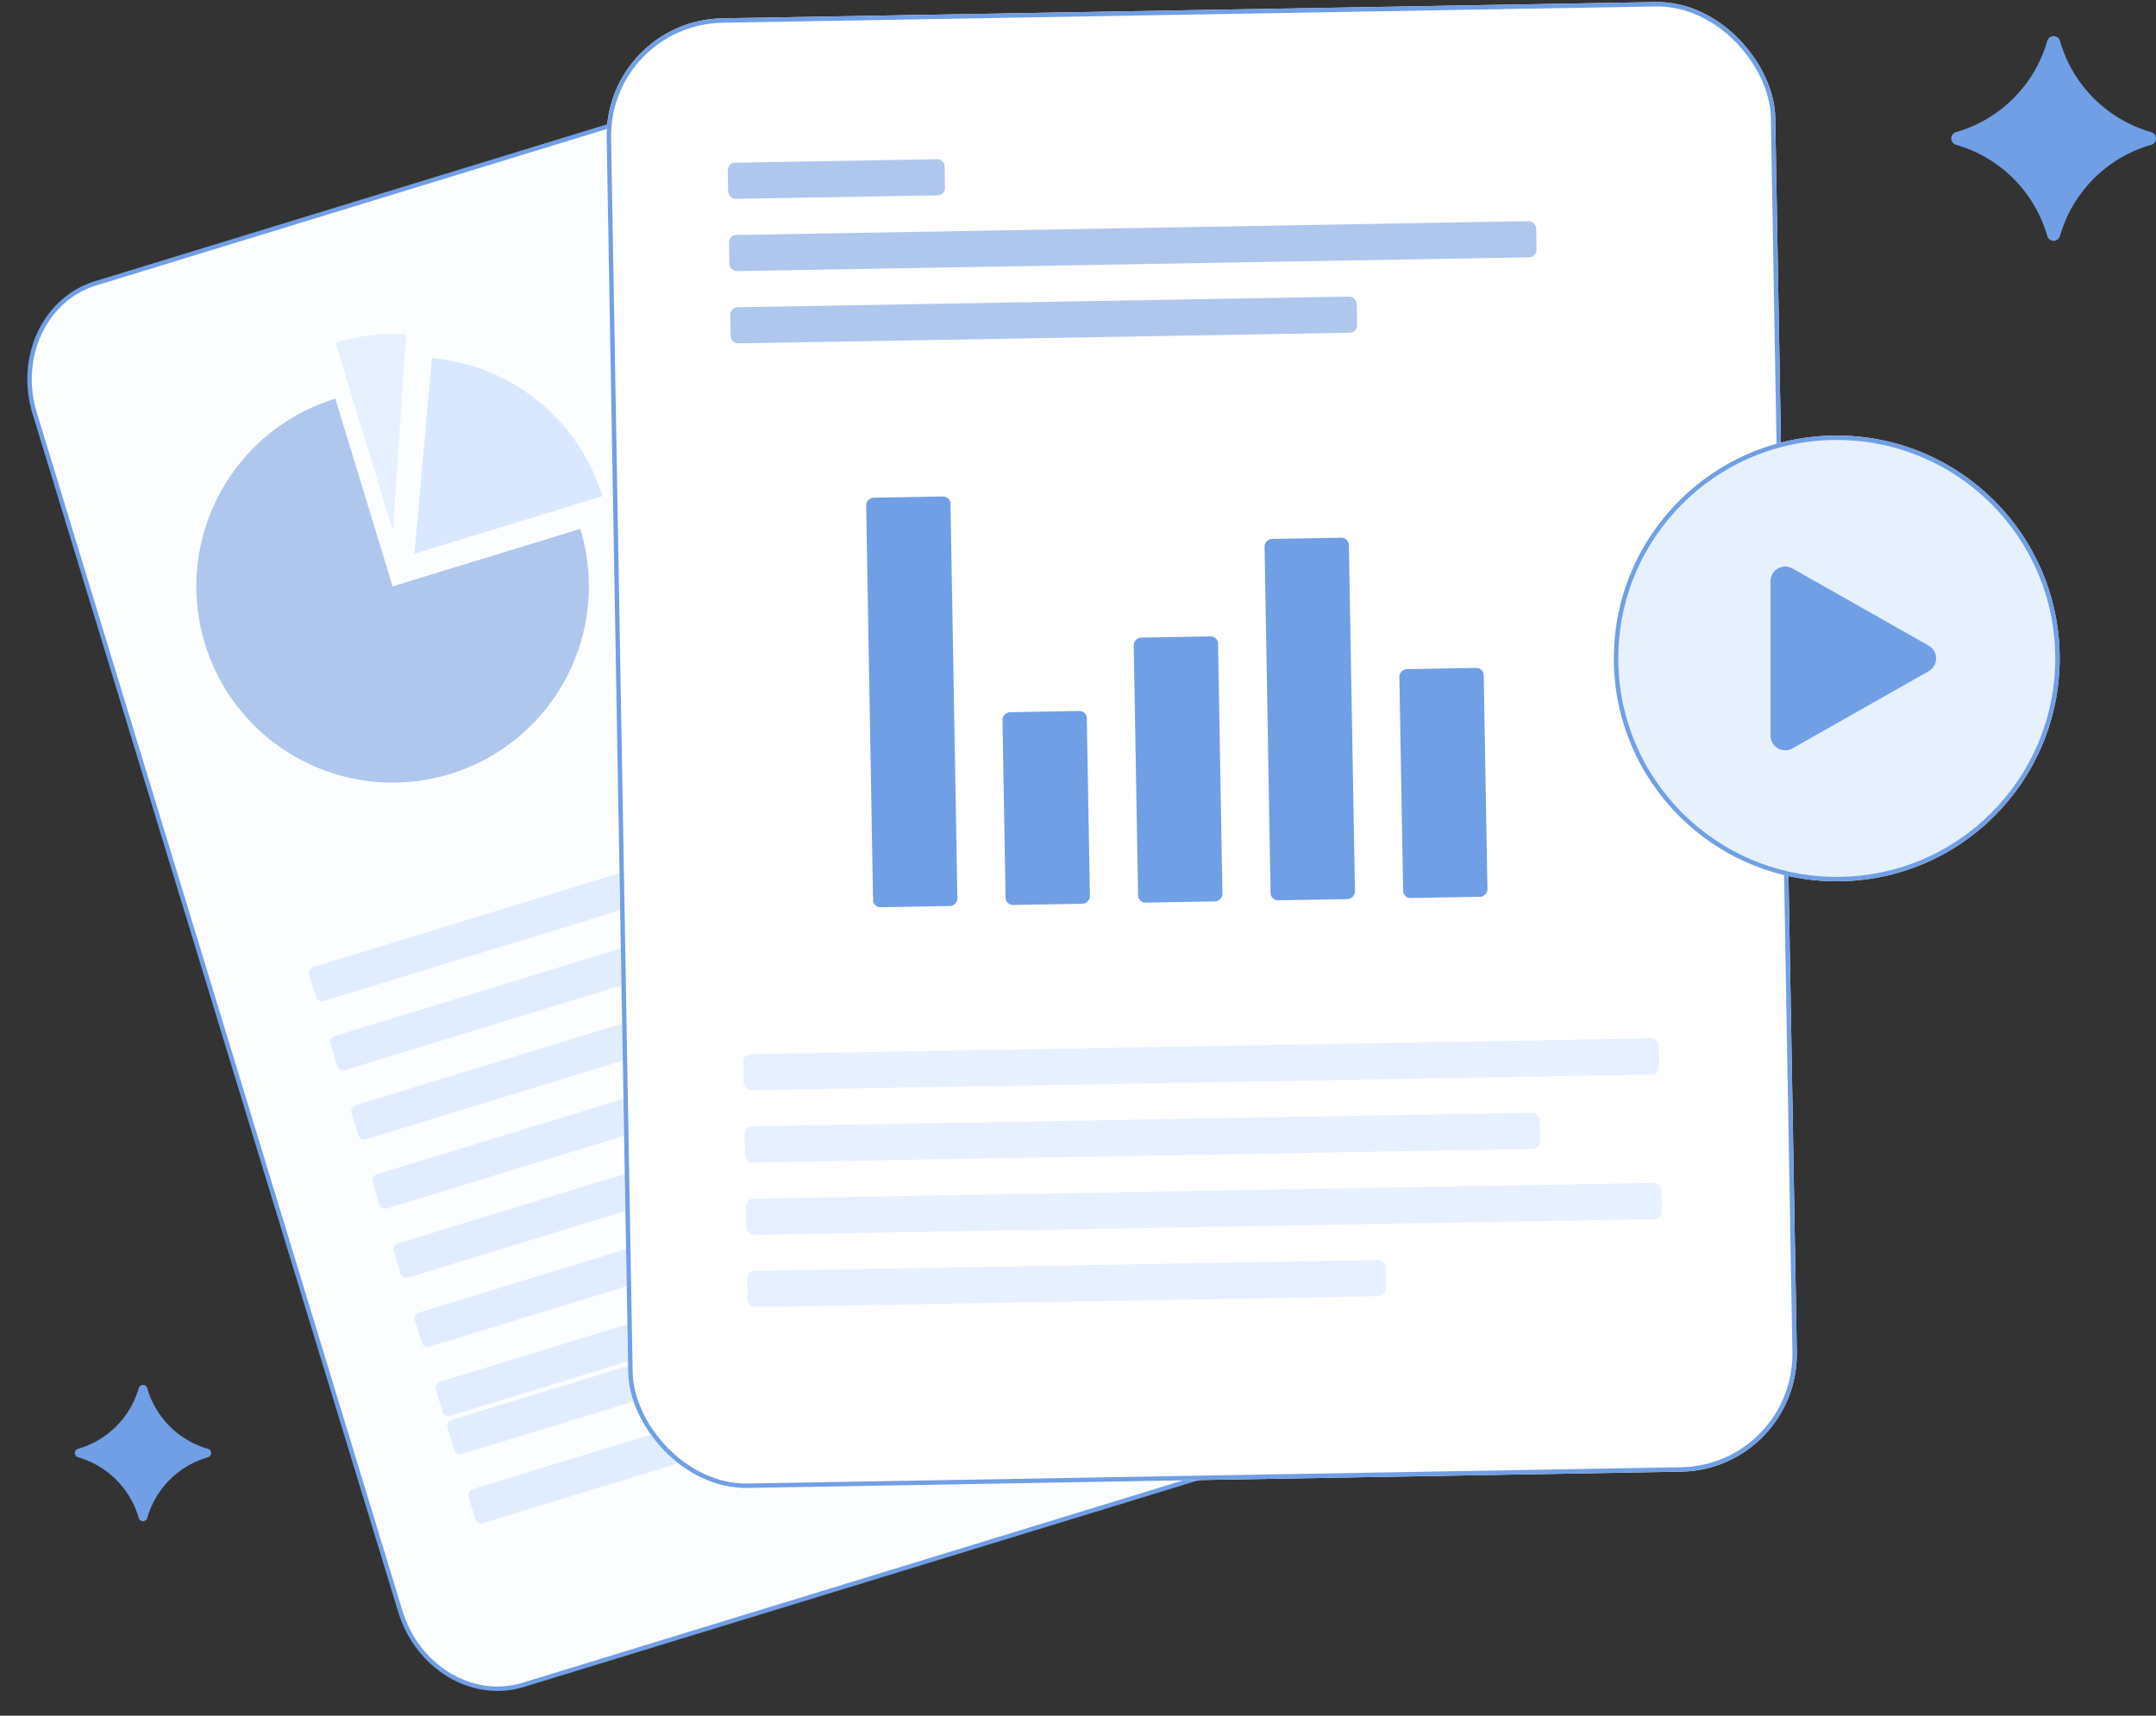
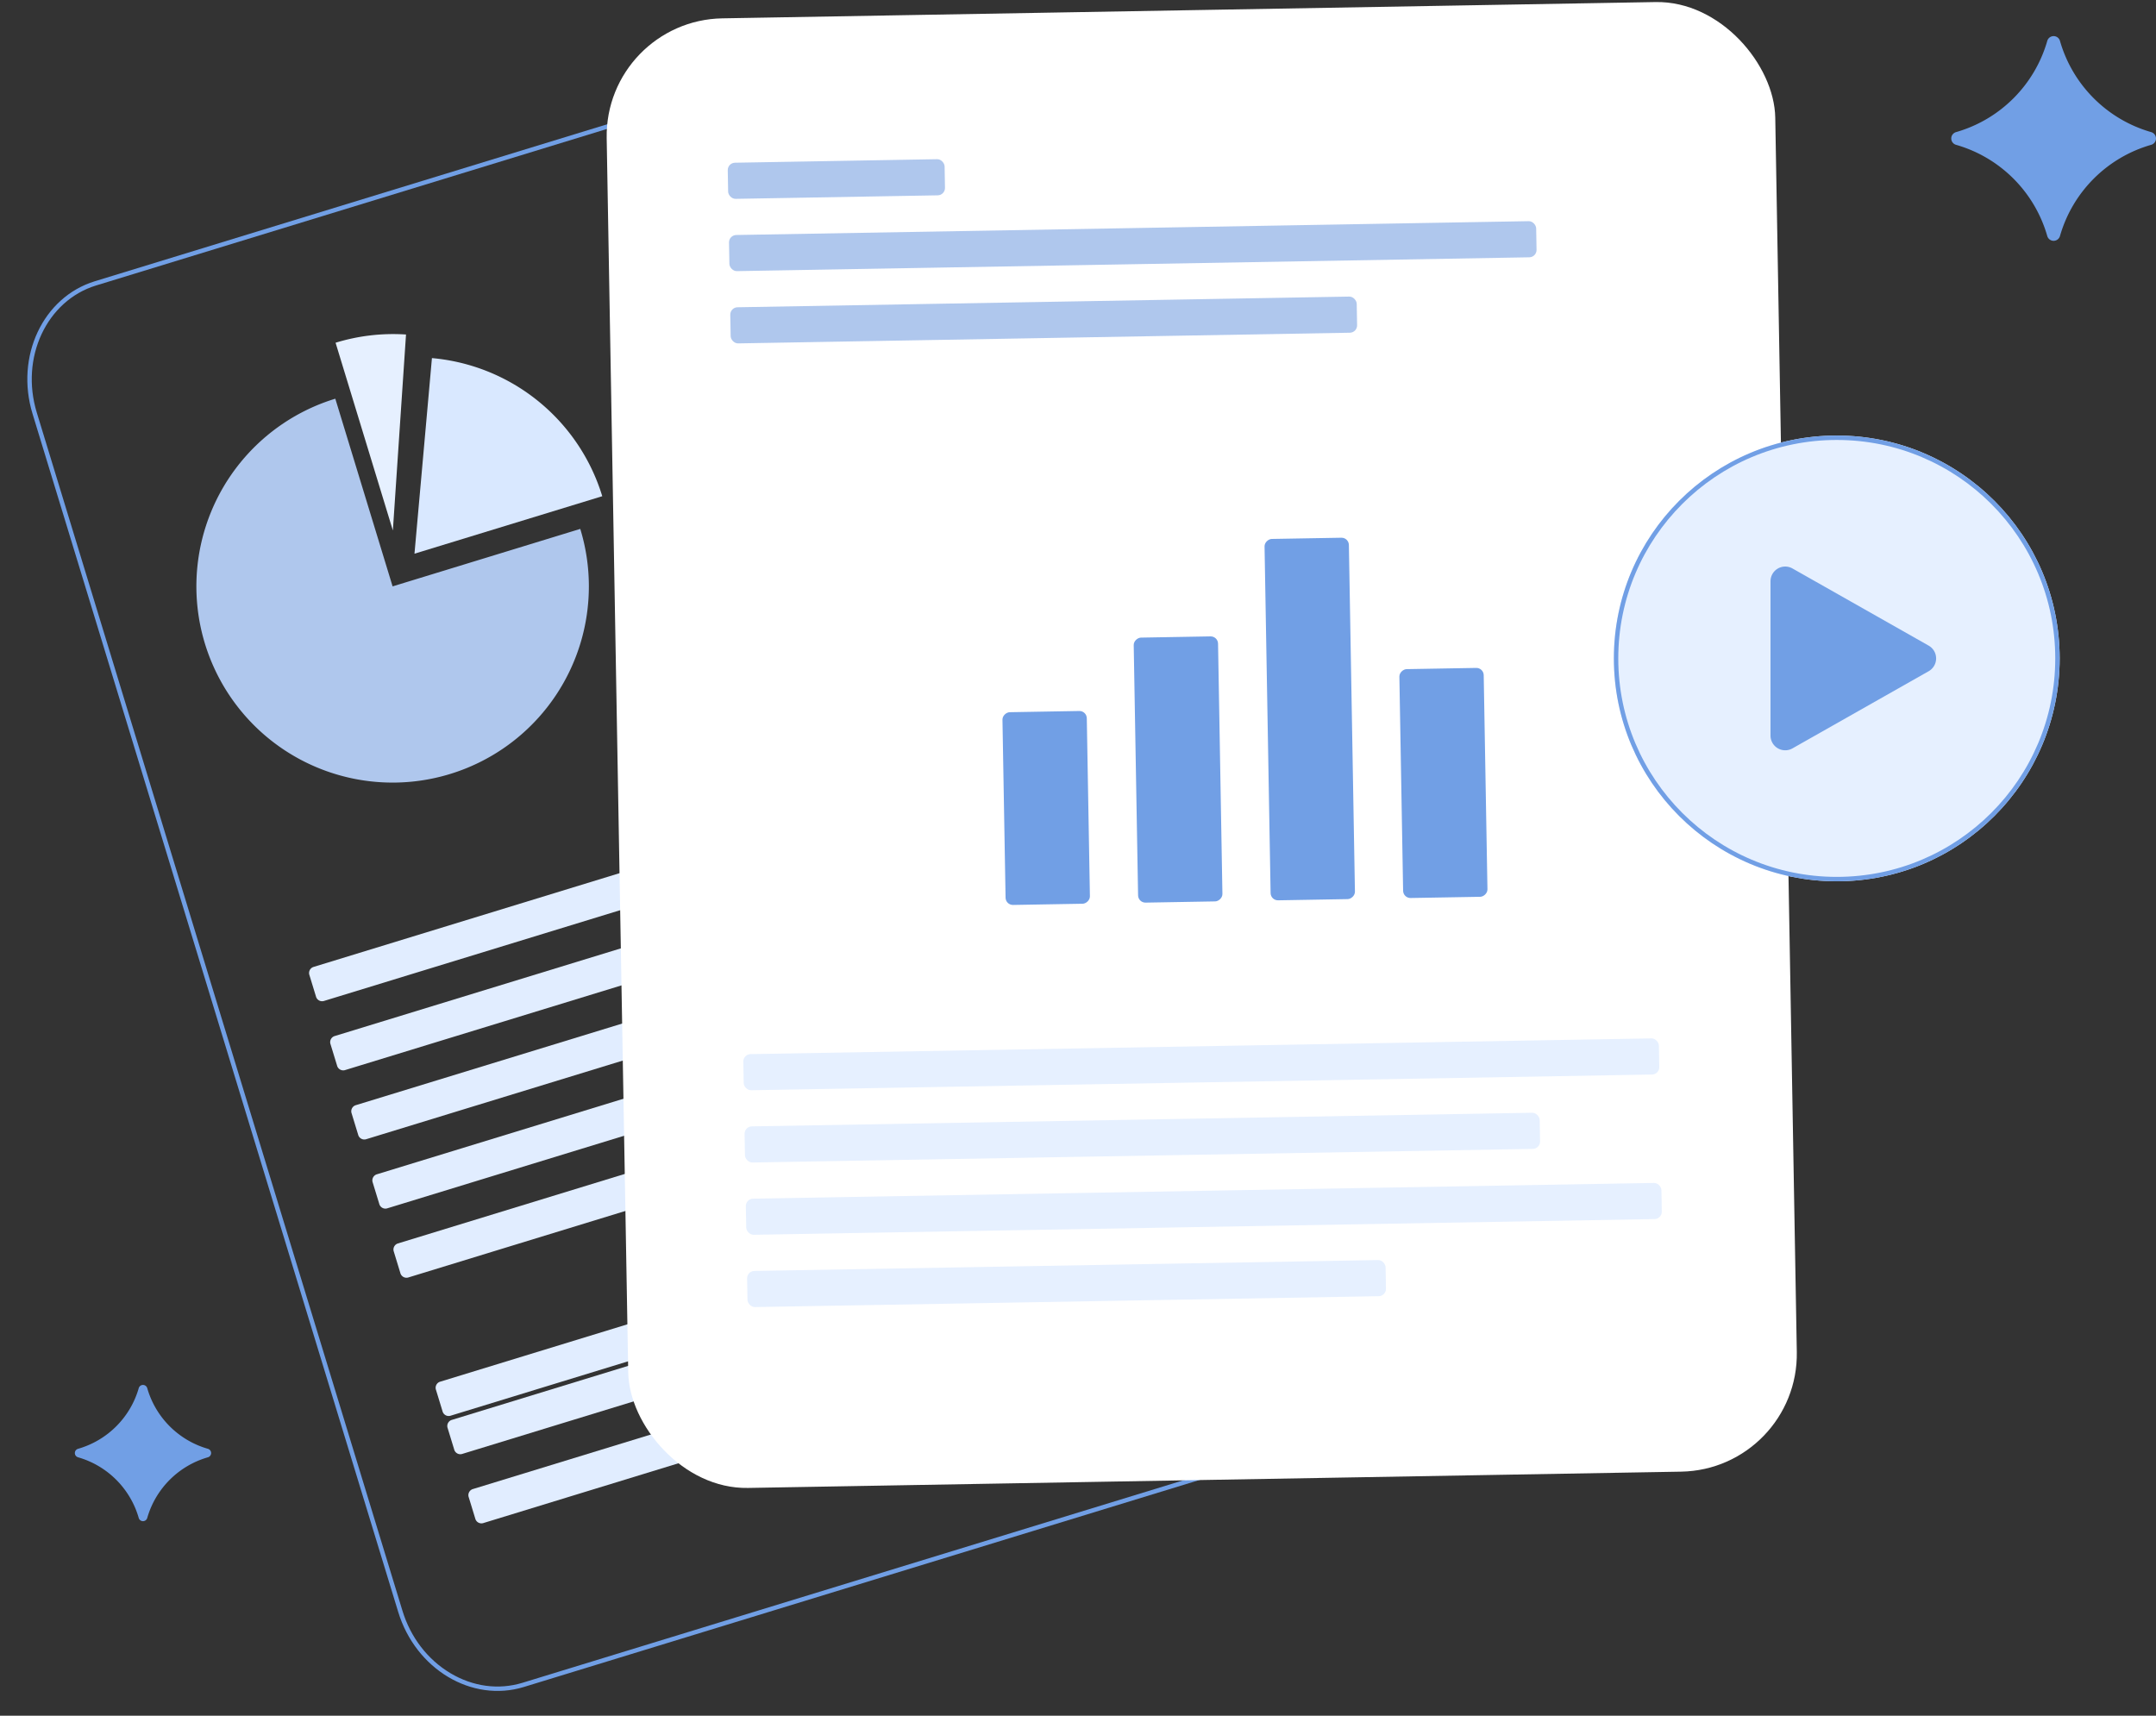
<svg xmlns="http://www.w3.org/2000/svg" width="146.568" height="116.648" viewBox="0 0 146.568 116.648">
  <rect x="0" y="0" width="146.568" height="116.648" fill="#333333" stroke="none" />
  <g id="vector" transform="translate(-5741.718 5074.71)">
    <g id="Group_12319" data-name="Group 12319" transform="translate(5740.971 -5053.428) rotate(-17)">
      <g id="Path_8088" data-name="Path 8088" transform="translate(0.782 0)" fill="#fbfdff">
-         <path d="M 6.677 99.812 L 6.673 99.812 C 4.932 99.812 3.295 99.063 2.064 97.703 C 0.829 96.338 0.149 94.522 0.15 92.589 L 0.195 7.419 C 0.197 3.434 3.128 0.19 6.729 0.187 L 65.315 0.15 C 67.06 0.15 68.697 0.899 69.928 2.26 C 71.163 3.624 71.843 5.44 71.842 7.373 L 71.797 92.543 C 71.795 96.528 68.864 99.772 65.263 99.775 L 6.677 99.812 Z" stroke="none" />
        <path d="M 65.315 0.3 L 6.729 0.337 C 3.211 0.34 0.347 3.516 0.345 7.419 L 0.3 92.59 C 0.299 94.485 0.965 96.265 2.175 97.602 C 3.378 98.93 4.975 99.662 6.676 99.662 L 65.263 99.625 C 68.781 99.623 71.645 96.446 71.647 92.543 L 71.692 7.373 C 71.693 5.477 71.027 3.697 69.817 2.36 C 68.614 1.032 67.017 0.3 65.319 0.3 L 65.315 0.3 M 65.319 -7.62939453125e-06 C 69.007 -7.62939453125e-06 71.994 3.3 71.992 7.373 L 71.947 92.543 C 71.945 96.618 68.952 99.922 65.263 99.925 L 6.677 99.962 C 6.676 99.962 6.674 99.962 6.673 99.962 C 2.985 99.962 -0.002 96.662 7.62939453125e-06 92.589 L 0.045 7.419 C 0.047 3.345 3.04 0.04 6.729 0.037 L 65.315 -7.62939453125e-06 C 65.316 -7.62939453125e-06 65.318 -7.62939453125e-06 65.319 -7.62939453125e-06 Z" stroke="none" fill="#719fe5" />
      </g>
      <path id="Path_8089" data-name="Path 8089" d="M.462.017,30.665,0a.459.459,0,0,1,.461.457V1.981a.46.46,0,0,1-.461.458l-30.2.017A.459.459,0,0,1,0,2V.475A.46.46,0,0,1,.462.017Z" transform="translate(43.661 14.548)" fill="#afc7ed" />
      <path id="Path_8090" data-name="Path 8090" d="M.462.016,28.207,0a.459.459,0,0,1,.461.458V1.983a.46.46,0,0,1-.461.458L.461,2.457A.459.459,0,0,1,0,2V.474A.46.46,0,0,1,.462.016Z" transform="translate(43.659 21.69)" fill="#afc7ed" />
      <path id="Path_8091" data-name="Path 8091" d="M.462.017,30.665,0a.459.459,0,0,1,.461.457V1.981a.46.46,0,0,1-.461.458l-30.2.017A.459.459,0,0,1,0,2V.475A.46.46,0,0,1,.462.017Z" transform="translate(43.654 29.88)" fill="#e6f0ff" />
      <path id="Path_8092" data-name="Path 8092" d="M.462.017,30.665,0a.459.459,0,0,1,.461.457V1.981a.46.46,0,0,1-.461.458l-30.2.017A.459.459,0,0,1,0,2V.475A.46.46,0,0,1,.462.017Z" transform="translate(43.649 38.888)" fill="#e6f0ff" />
      <path id="Path_8093" data-name="Path 8093" d="M.411.038,59.287,0a.433.433,0,0,1,.41.454V1.965a.434.434,0,0,1-.41.454L.41,2.457A.433.433,0,0,1,0,2V.492A.434.434,0,0,1,.411.038Z" transform="translate(7.67 48.928)" fill="#e1edff" />
      <path id="Path_8094" data-name="Path 8094" d="M.411.038,59.292,0a.433.433,0,0,1,.41.454V1.965a.434.434,0,0,1-.41.454L.41,2.457A.433.433,0,0,1,0,2V.492A.434.434,0,0,1,.411.038Z" transform="translate(7.665 58.756)" fill="#e1edff" />
-       <path id="Path_8095" data-name="Path 8095" d="M.411.038,59.3,0a.433.433,0,0,1,.41.454V1.965a.434.434,0,0,1-.41.454L.41,2.457A.433.433,0,0,1,0,2V.492A.434.434,0,0,1,.411.038Z" transform="translate(7.656 73.497)" fill="#e1edff" />
      <path id="Path_8096" data-name="Path 8096" d="M.411.038,59.309,0a.433.433,0,0,1,.41.454V1.965a.434.434,0,0,1-.41.454L.41,2.457A.433.433,0,0,1,0,2V.492A.434.434,0,0,1,.411.038Z" transform="translate(7.648 86.042)" fill="#e1edff" />
      <path id="Path_8097" data-name="Path 8097" d="M.462.017,30.665,0a.459.459,0,0,1,.461.457V1.981a.46.46,0,0,1-.461.458l-30.2.017A.459.459,0,0,1,0,2V.475A.46.46,0,0,1,.462.017Z" transform="translate(43.651 33.975)" fill="#e6f0ff" />
      <path id="Path_8098" data-name="Path 8098" d="M.462.017,30.665,0a.459.459,0,0,1,.461.457V1.981a.46.46,0,0,1-.461.458l-30.2.017A.459.459,0,0,1,0,2V.475A.46.46,0,0,1,.462.017Z" transform="translate(43.646 43.802)" fill="#e6f0ff" />
      <path id="Path_8099" data-name="Path 8099" d="M.411.038,59.29,0a.433.433,0,0,1,.41.454V1.965a.434.434,0,0,1-.41.454L.41,2.457A.433.433,0,0,1,0,2V.492A.434.434,0,0,1,.411.038Z" transform="translate(7.668 53.842)" fill="#e1edff" />
      <path id="Path_8100" data-name="Path 8100" d="M.411.038,59.3,0a.433.433,0,0,1,.41.454V1.965a.434.434,0,0,1-.41.454L.41,2.457A.433.433,0,0,1,0,2V.492A.434.434,0,0,1,.411.038Z" transform="translate(7.659 68.583)" fill="#e1edff" />
      <path id="Path_8101" data-name="Path 8101" d="M.411.038,59.307,0a.433.433,0,0,1,.41.454V1.965a.434.434,0,0,1-.41.454L.41,2.457A.433.433,0,0,1,0,2V.492A.434.434,0,0,1,.411.038Z" transform="translate(7.651 81.127)" fill="#e1edff" />
      <path id="Path_8102" data-name="Path 8102" d="M.411.038,59.3,0a.433.433,0,0,1,.41.454V1.965a.434.434,0,0,1-.41.454L.41,2.457A.433.433,0,0,1,0,2V.492A.434.434,0,0,1,.411.038Z" transform="translate(7.662 63.669)" fill="#e1edff" />
      <path id="Path_8103" data-name="Path 8103" d="M.411.038,59.3,0a.433.433,0,0,1,.41.454V1.965a.434.434,0,0,1-.41.454L.41,2.457A.433.433,0,0,1,0,2V.492A.434.434,0,0,1,.411.038Z" transform="translate(7.653 78.411)" fill="#e1edff" />
      <g id="Group_12318" data-name="Group 12318" transform="translate(10.12 3.753) rotate(17)">
        <path id="Path_7944" data-name="Path 7944" d="M13.35,0A13.341,13.341,0,1,0,26.687,13.334l-13.343.007Z" transform="translate(0 9.098) rotate(-17)" fill="#afc7ed" />
        <path id="Path_7945" data-name="Path 7945" d="M0,13.345.007,0A13.311,13.311,0,0,1,4.75.865Z" transform="translate(12.778 1.392) rotate(-17)" fill="#e6f0ff" />
        <path id="Path_7946" data-name="Path 7946" d="M0,12.37l13.351-.005A13.334,13.334,0,0,0,5.023,0Z" transform="translate(14.532 3.903) rotate(-17)" fill="#d9e8ff" />
      </g>
    </g>
    <g id="Group_12234" data-name="Group 12234" transform="translate(5782.822 -5073.323) rotate(-1)">
      <g id="Rectangle_3721" data-name="Rectangle 3721" transform="translate(0 0)" fill="#fff" stroke="#719fe5" stroke-width="0.3">
        <rect width="79.453" height="99.93" rx="8" stroke="none" />
-         <rect x="0.15" y="0.15" width="79.153" height="99.63" rx="7.85" fill="none" />
      </g>
      <rect id="Rectangle_3709" data-name="Rectangle 3709" width="14.744" height="2.457" rx="0.5" transform="translate(8.191 9.829)" fill="#afc7ed" />
      <rect id="Rectangle_3715" data-name="Rectangle 3715" width="62.252" height="2.457" rx="0.5" transform="translate(8.191 70.443)" fill="#e6f0ff" />
      <rect id="Rectangle_3716" data-name="Rectangle 3716" width="54.061" height="2.457" rx="0.5" transform="translate(8.191 75.357)" fill="#e6f0ff" />
      <rect id="Rectangle_3718" data-name="Rectangle 3718" width="62.252" height="2.457" rx="0.5" transform="translate(8.191 80.272)" fill="#e6f0ff" />
      <rect id="Rectangle_3719" data-name="Rectangle 3719" width="43.412" height="2.457" rx="0.5" transform="translate(8.191 85.187)" fill="#e6f0ff" />
      <rect id="Rectangle_3720" data-name="Rectangle 3720" width="15.563" height="5.734" rx="0.5" transform="translate(58.975 45.051) rotate(90)" fill="#719fe5" />
-       <rect id="Rectangle_3712" data-name="Rectangle 3712" width="27.849" height="5.734" rx="0.5" transform="translate(22.935 32.764) rotate(90)" fill="#719fe5" />
      <rect id="Rectangle_3714" data-name="Rectangle 3714" width="18.02" height="5.734" rx="0.5" transform="translate(40.955 42.593) rotate(90)" fill="#719fe5" />
      <rect id="Rectangle_3713" data-name="Rectangle 3713" width="13.106" height="5.734" rx="0.5" transform="translate(31.945 47.508) rotate(90)" fill="#719fe5" />
      <rect id="Rectangle_3717" data-name="Rectangle 3717" width="24.573" height="5.734" rx="0.5" transform="translate(49.965 36.041) rotate(90)" fill="#719fe5" />
      <rect id="Rectangle_3710" data-name="Rectangle 3710" width="54.88" height="2.457" rx="0.5" transform="translate(8.191 14.744)" fill="#afc7ed" />
      <rect id="Rectangle_3711" data-name="Rectangle 3711" width="42.593" height="2.457" rx="0.5" transform="translate(8.191 19.658)" fill="#afc7ed" />
    </g>
    <g id="Group_12236" data-name="Group 12236" transform="translate(5851.431 -5045.098)">
      <g id="Ellipse_5249" data-name="Ellipse 5249" fill="#e6f0ff" stroke="#719fe5" stroke-width="0.3">
        <circle cx="15.153" cy="15.153" r="15.153" stroke="none" />
        <circle cx="15.153" cy="15.153" r="15.003" fill="none" />
      </g>
      <path id="Polygon_9" data-name="Polygon 9" d="M6.092,1.535a1,1,0,0,1,1.74,0l5.246,9.258a1,1,0,0,1-.87,1.493H1.716a1,1,0,0,1-.87-1.493Z" transform="translate(22.935 8.191) rotate(90)" fill="#719fe5" />
    </g>
    <path id="Path_8017" data-name="Path 8017" d="M7.392.325h0a9.044,9.044,0,0,0,6.2,6.2.449.449,0,0,1,0,.864h0a9.043,9.043,0,0,0-6.2,6.2h0a.449.449,0,0,1-.864,0h0a9.043,9.043,0,0,0-6.2-6.2.449.449,0,0,1,0-.864,9.044,9.044,0,0,0,6.2-6.2h0a.449.449,0,0,1,.864,0" transform="translate(5874.366 -5072.253)" fill="#719fe5" />
    <path id="Path_8017-2" data-name="Path 8017" d="M4.921.216h0a6.021,6.021,0,0,0,4.13,4.13.3.3,0,0,1,0,.575h0a6.021,6.021,0,0,0-4.13,4.13h0a.3.3,0,0,1-.575,0h0a6.021,6.021,0,0,0-4.13-4.13.3.3,0,0,1,0-.575A6.021,6.021,0,0,0,4.346.217h0a.3.3,0,0,1,.575,0" transform="translate(5746.805 -4980.553)" fill="#719fe5" />
  </g>
</svg>